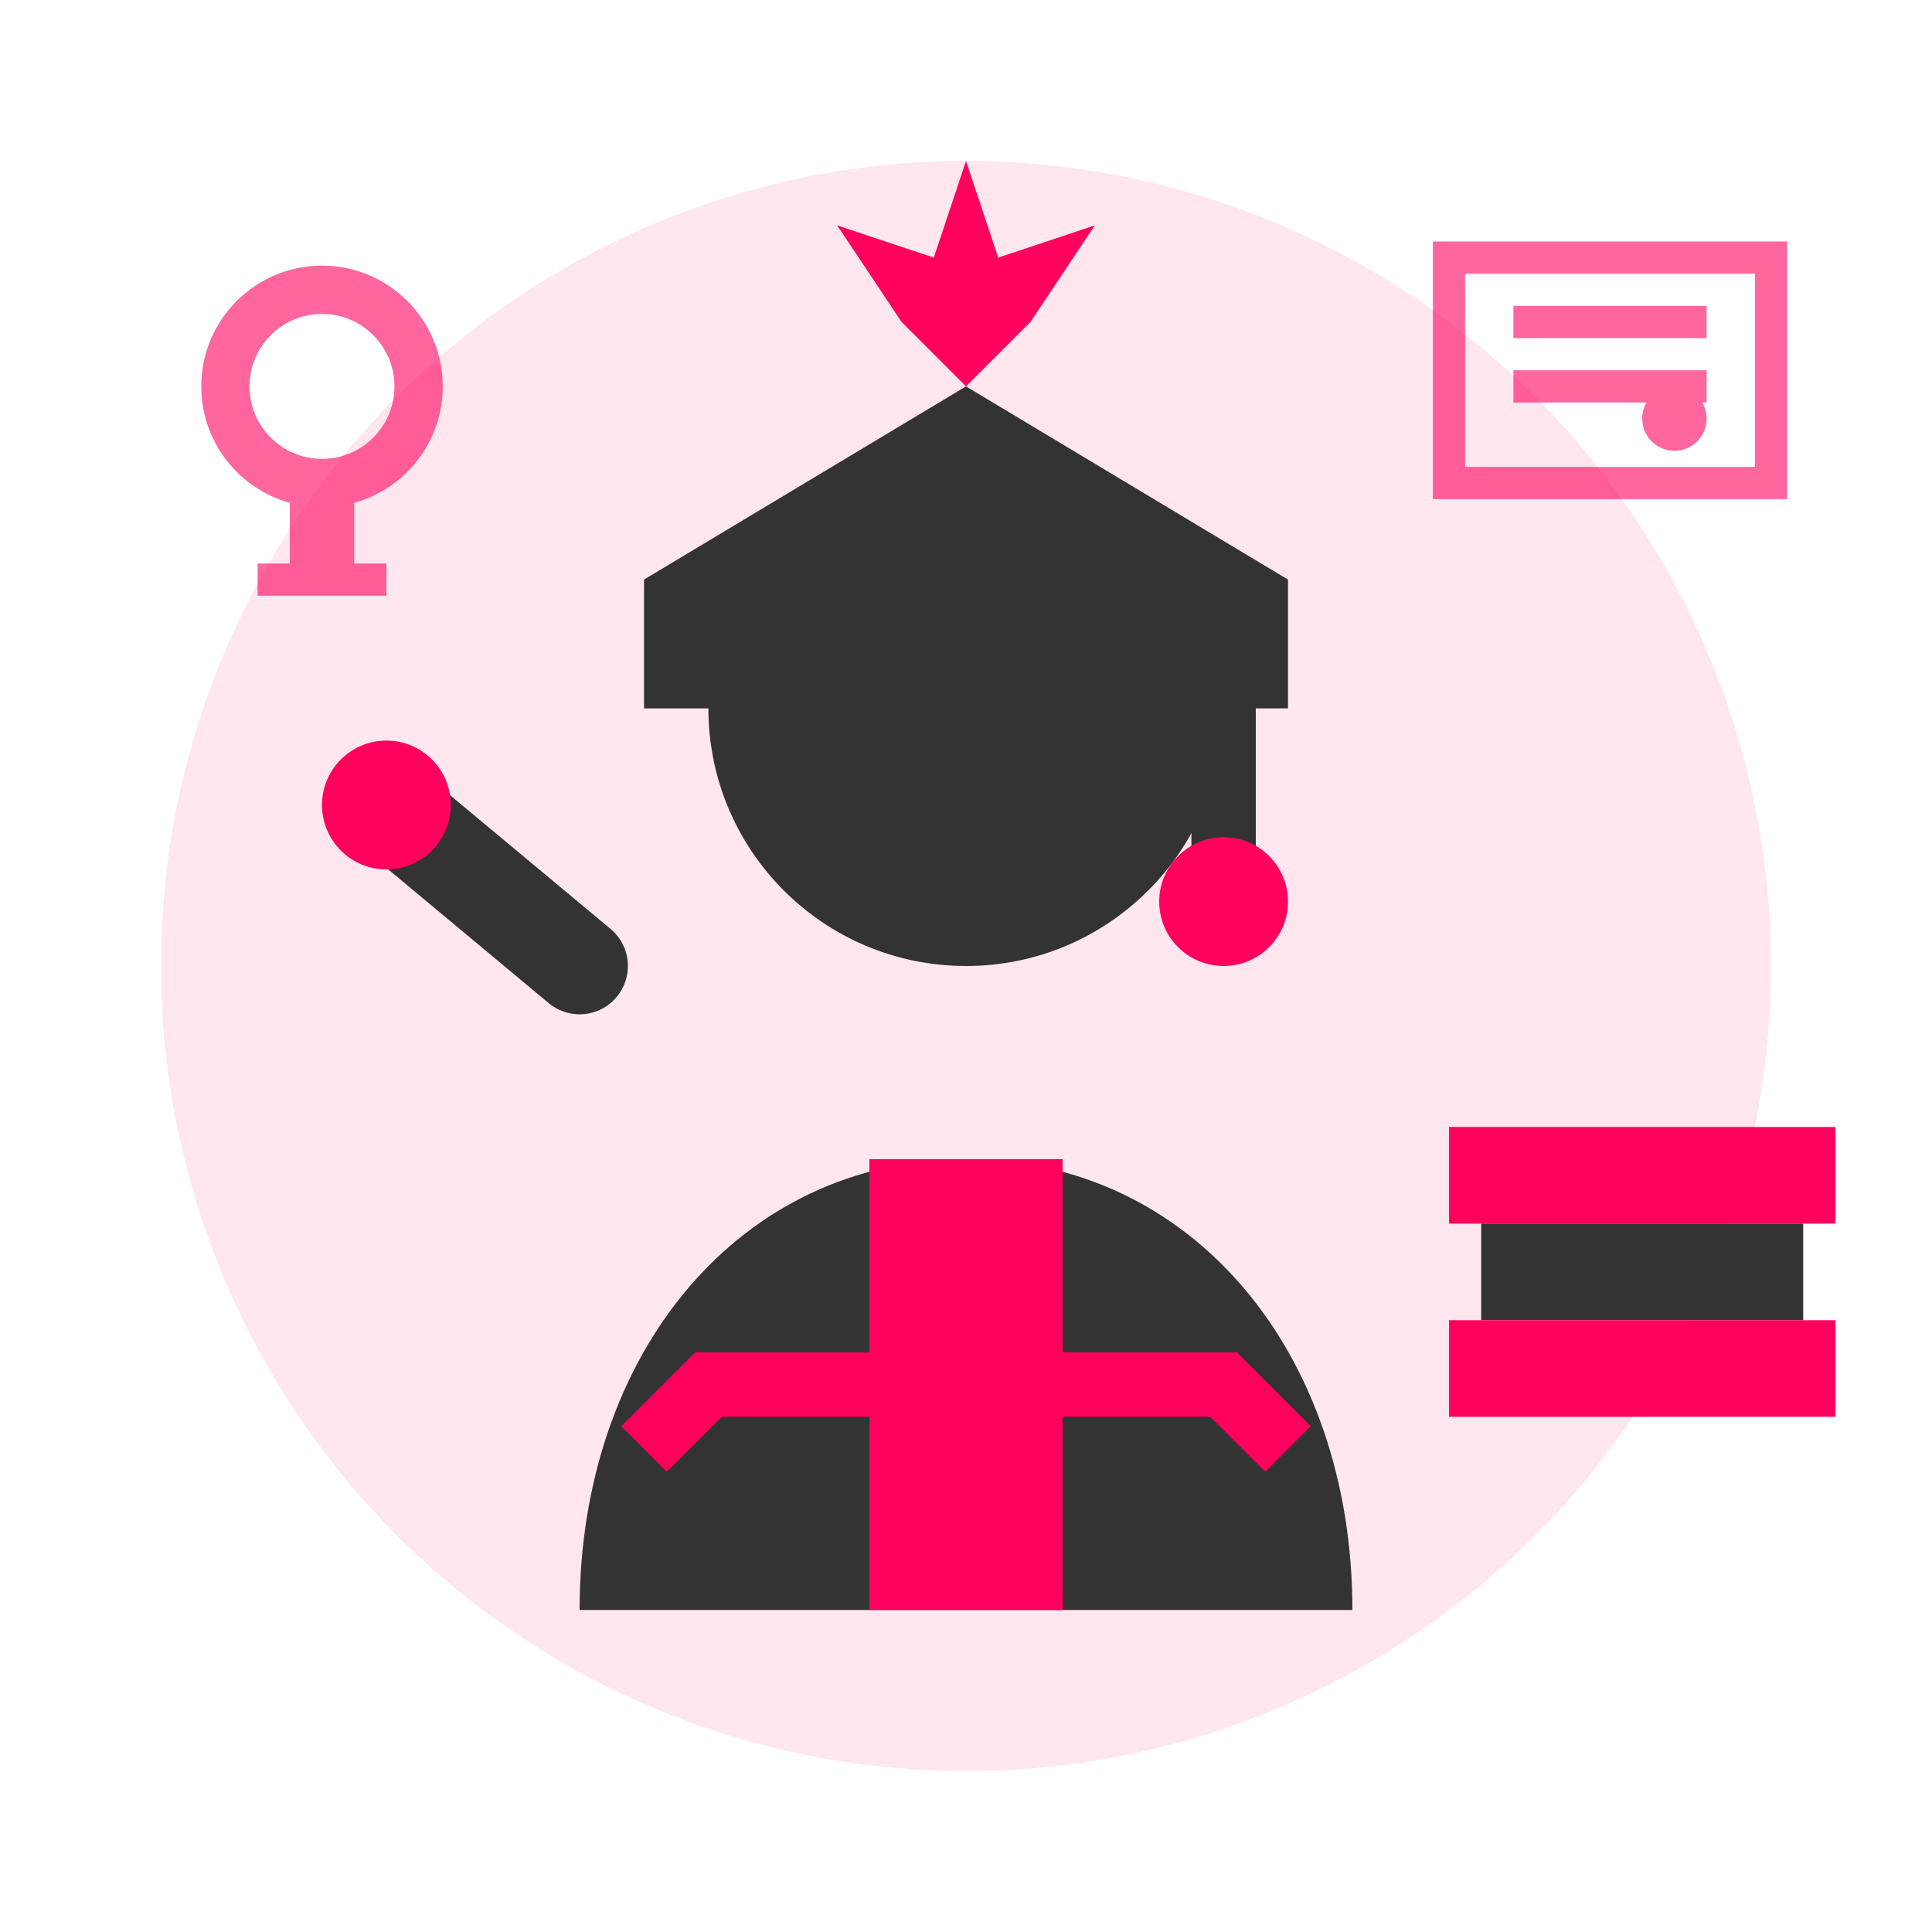
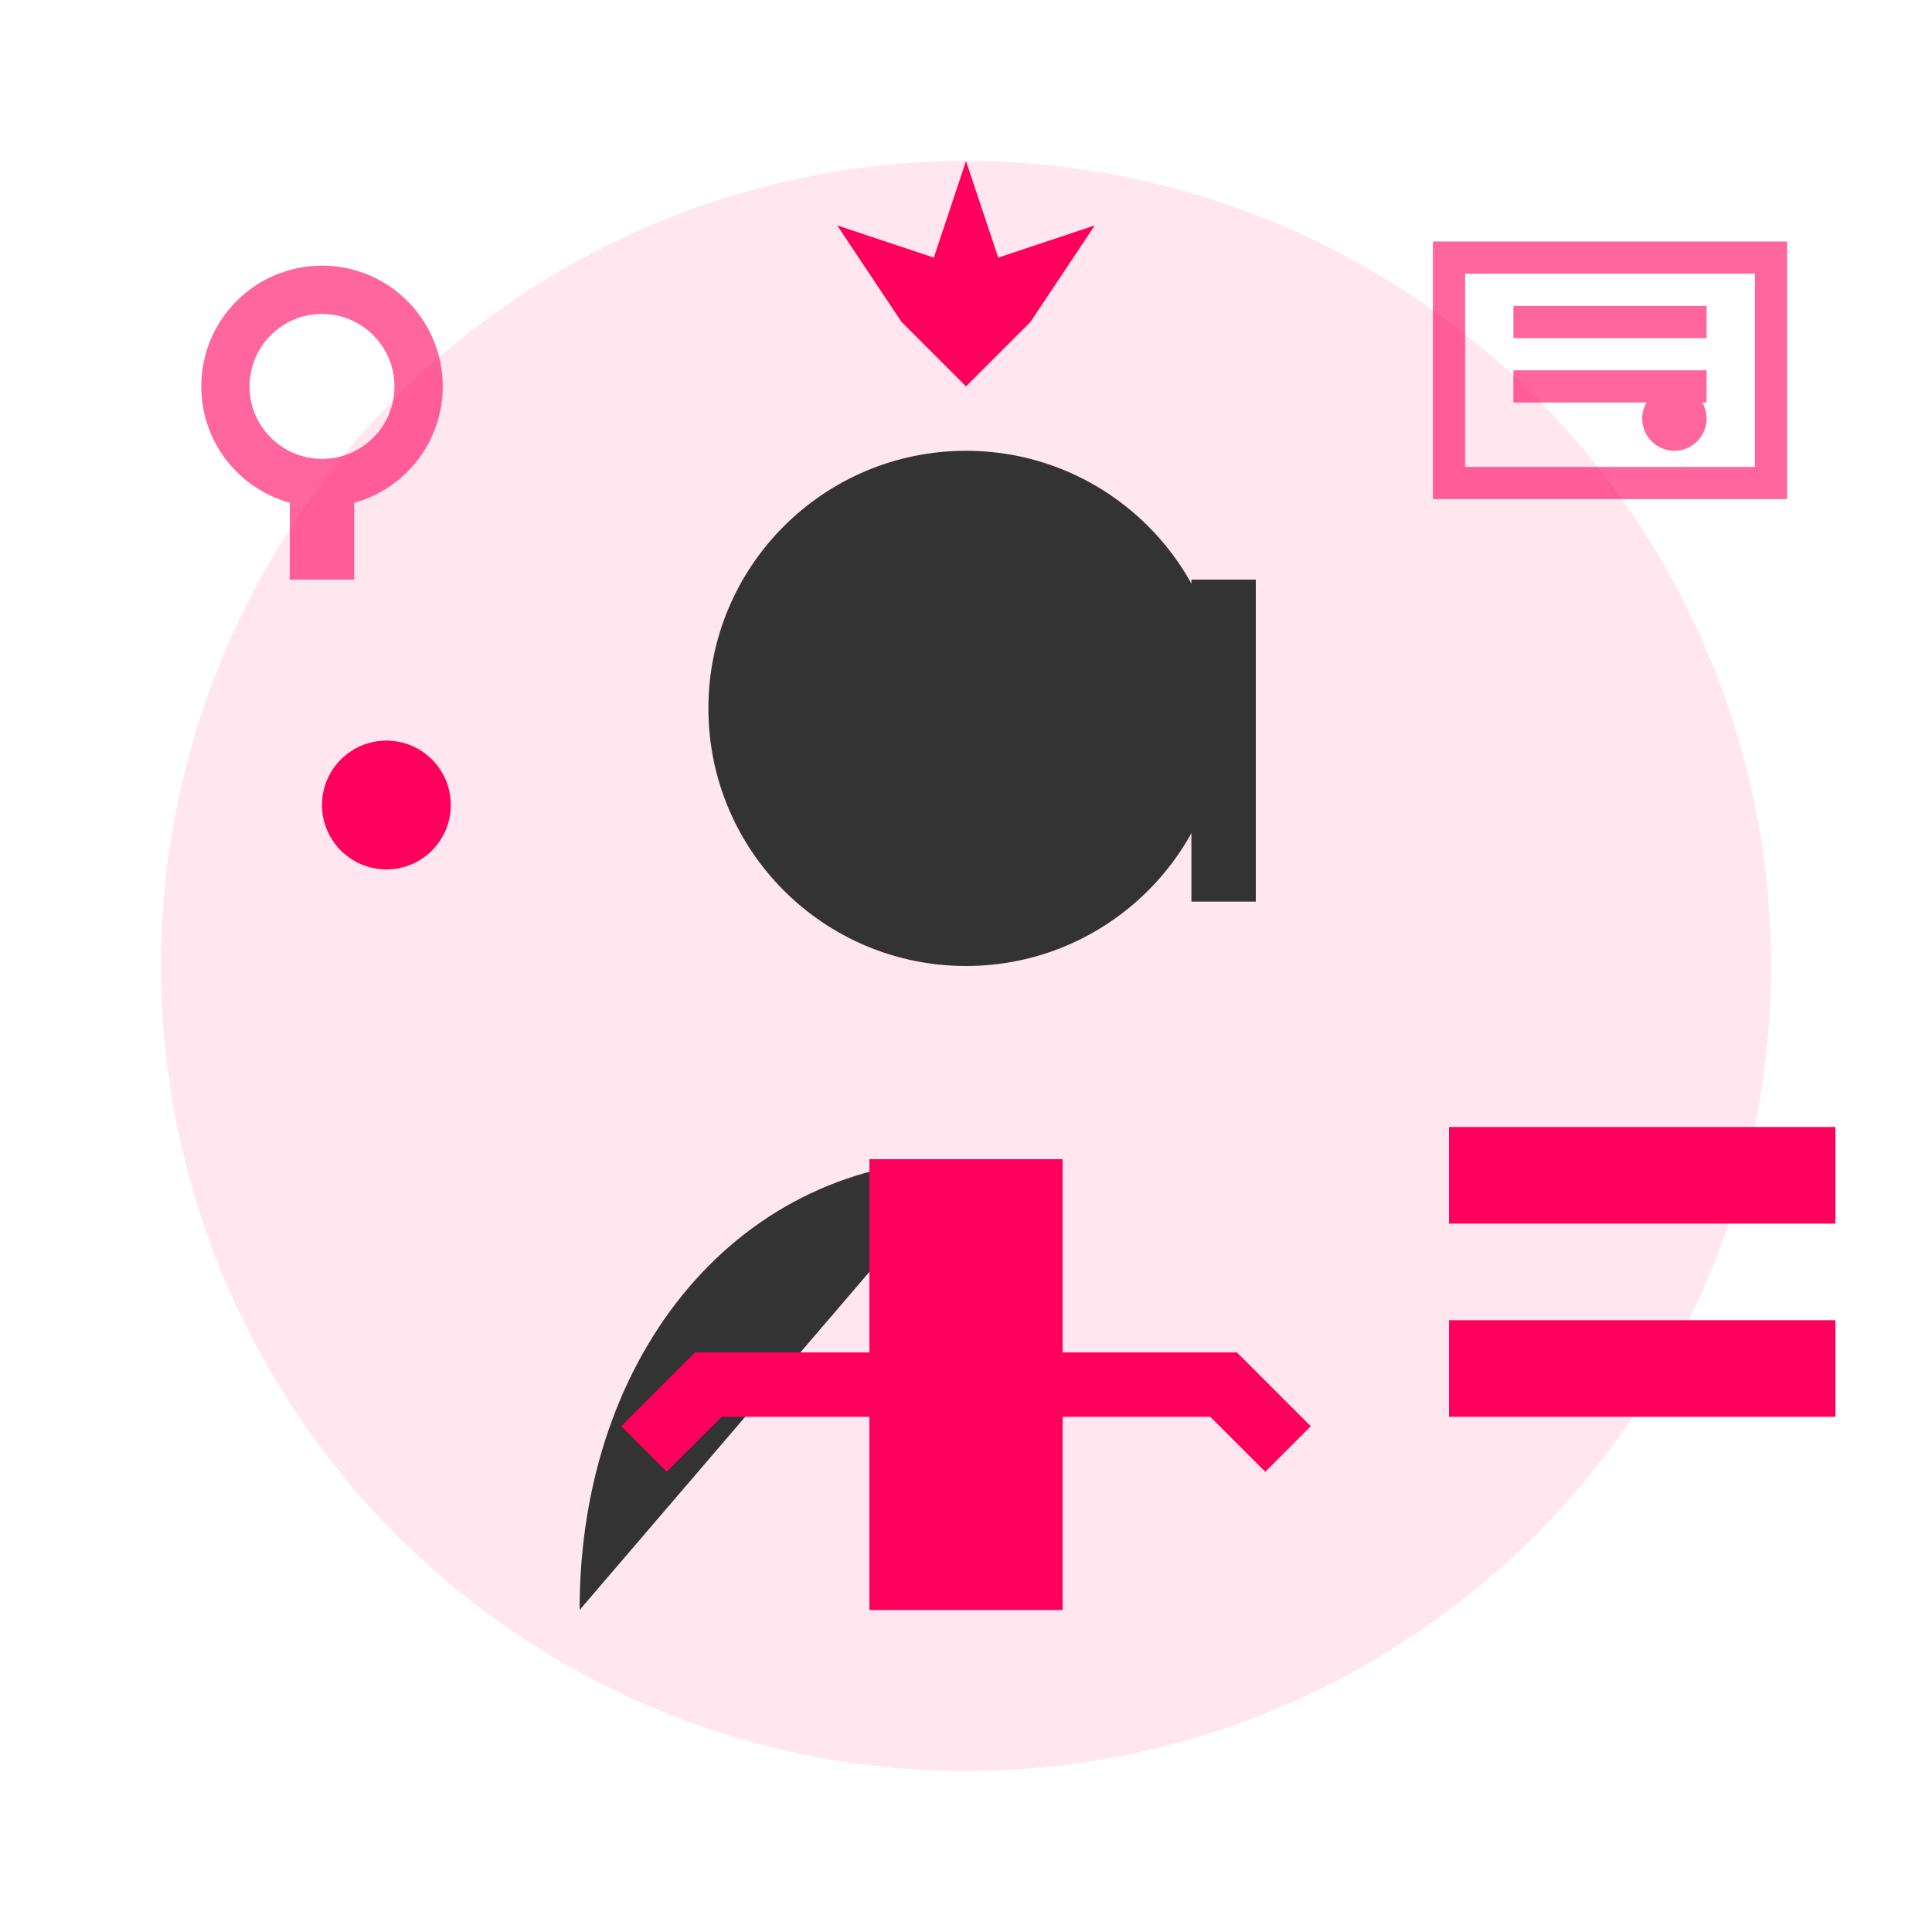
<svg xmlns="http://www.w3.org/2000/svg" width="60" height="60" viewBox="0 0 60 60" fill="none">
  <circle cx="30" cy="30" r="25" fill="#ff005d" opacity="0.1" />
  <circle cx="30" cy="22" r="8" fill="#333" />
-   <path d="M18 50 C18 42, 23 36, 30 36 C37 36, 42 42, 42 50 L18 50" fill="#333" />
+   <path d="M18 50 C18 42, 23 36, 30 36 L18 50" fill="#333" />
  <rect x="27" y="36" width="6" height="14" fill="#ff005d" />
  <path d="M20 45 L22 43 L38 43 L40 45" stroke="#ff005d" stroke-width="2" fill="none" />
-   <polygon points="20,18 30,12 40,18 40,22 20,22" fill="#333" />
  <rect x="37" y="18" width="2" height="10" fill="#333" />
-   <circle cx="38" cy="28" r="2" fill="#ff005d" />
  <g transform="translate(45, 35)">
    <rect x="0" y="0" width="12" height="3" fill="#ff005d" />
-     <rect x="1" y="3" width="10" height="3" fill="#333" />
    <rect x="0" y="6" width="12" height="3" fill="#ff005d" />
  </g>
-   <line x1="12" y1="25" x2="18" y2="30" stroke="#333" stroke-width="3" stroke-linecap="round" />
  <circle cx="12" cy="25" r="2" fill="#ff005d" />
  <g fill="#ff005d" opacity="0.6">
    <circle cx="10" cy="12" r="3" fill="none" stroke="#ff005d" stroke-width="1.5" />
    <rect x="9" y="15" width="2" height="3" fill="#ff005d" />
-     <line x1="8" y1="18" x2="12" y2="18" stroke="#ff005d" stroke-width="1" />
    <rect x="45" y="8" width="10" height="7" fill="none" stroke="#ff005d" stroke-width="1" />
    <line x1="47" y1="10" x2="53" y2="10" stroke="#ff005d" stroke-width="1" />
    <line x1="47" y1="12" x2="53" y2="12" stroke="#ff005d" stroke-width="1" />
    <circle cx="52" cy="13" r="1" fill="#ff005d" />
  </g>
  <path d="M30 5 L31 8 L34 7 L32 10 L30 12 L28 10 L26 7 L29 8 Z" fill="#ff005d" />
</svg>